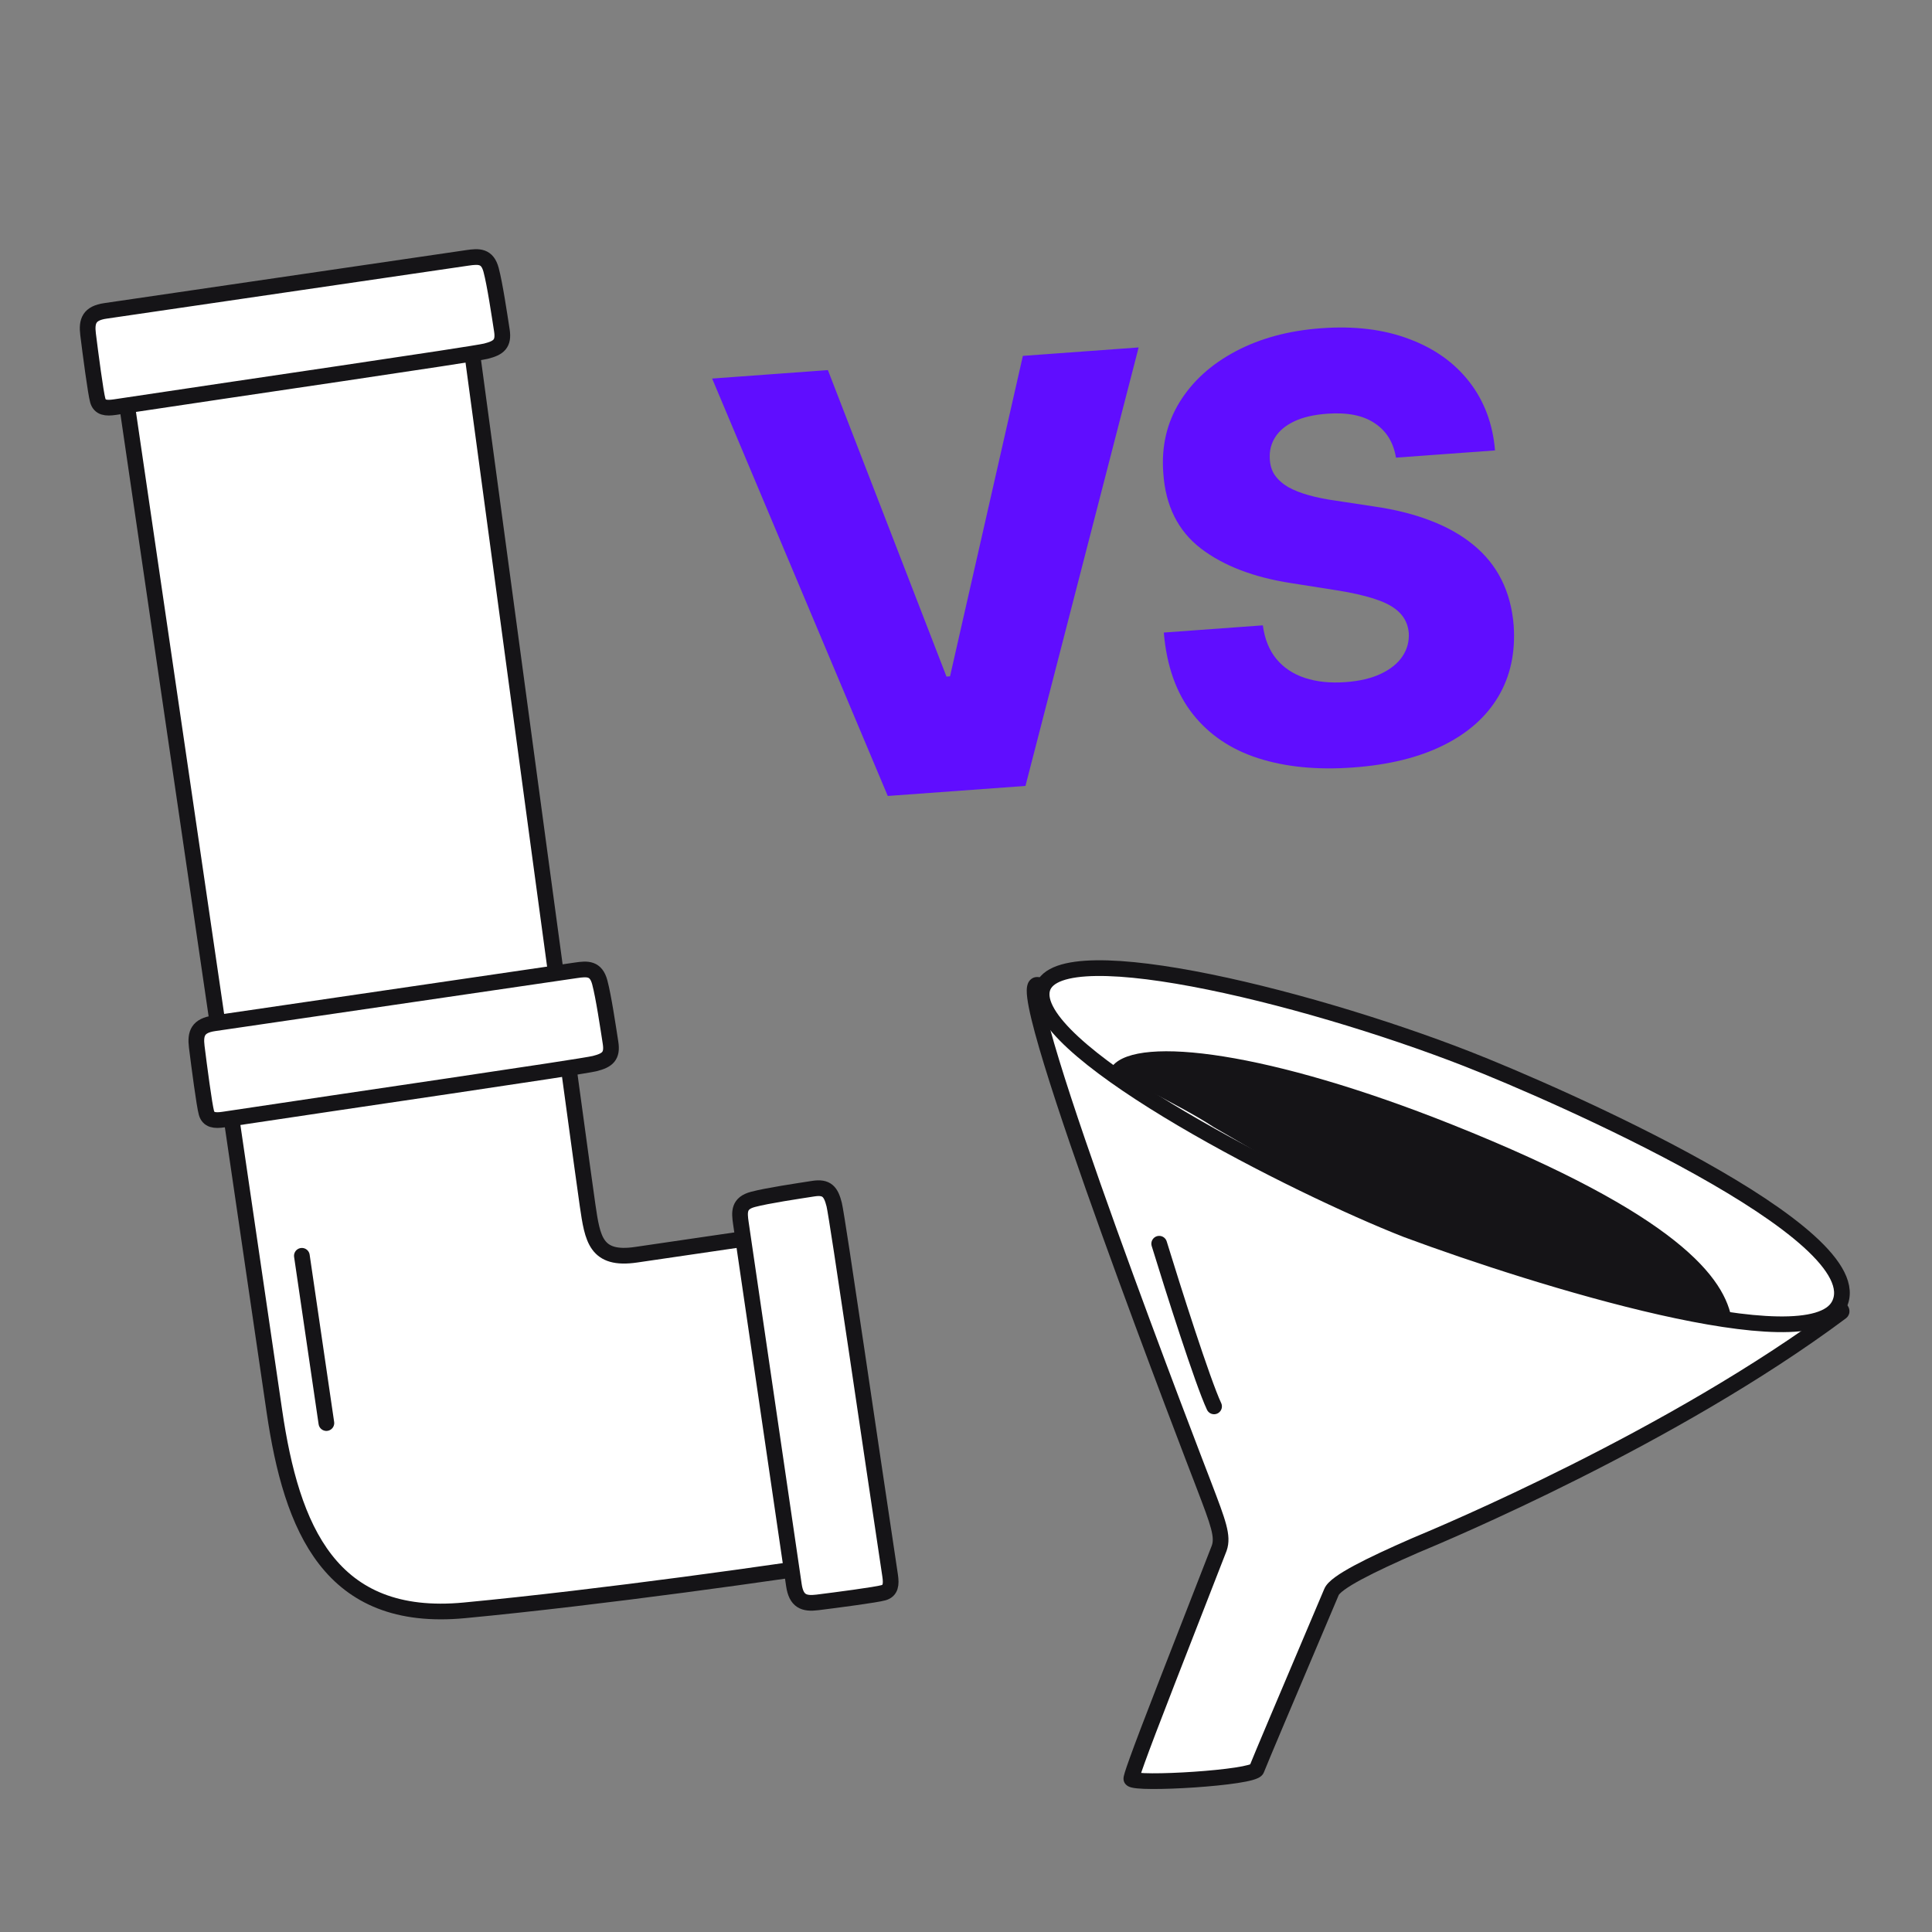
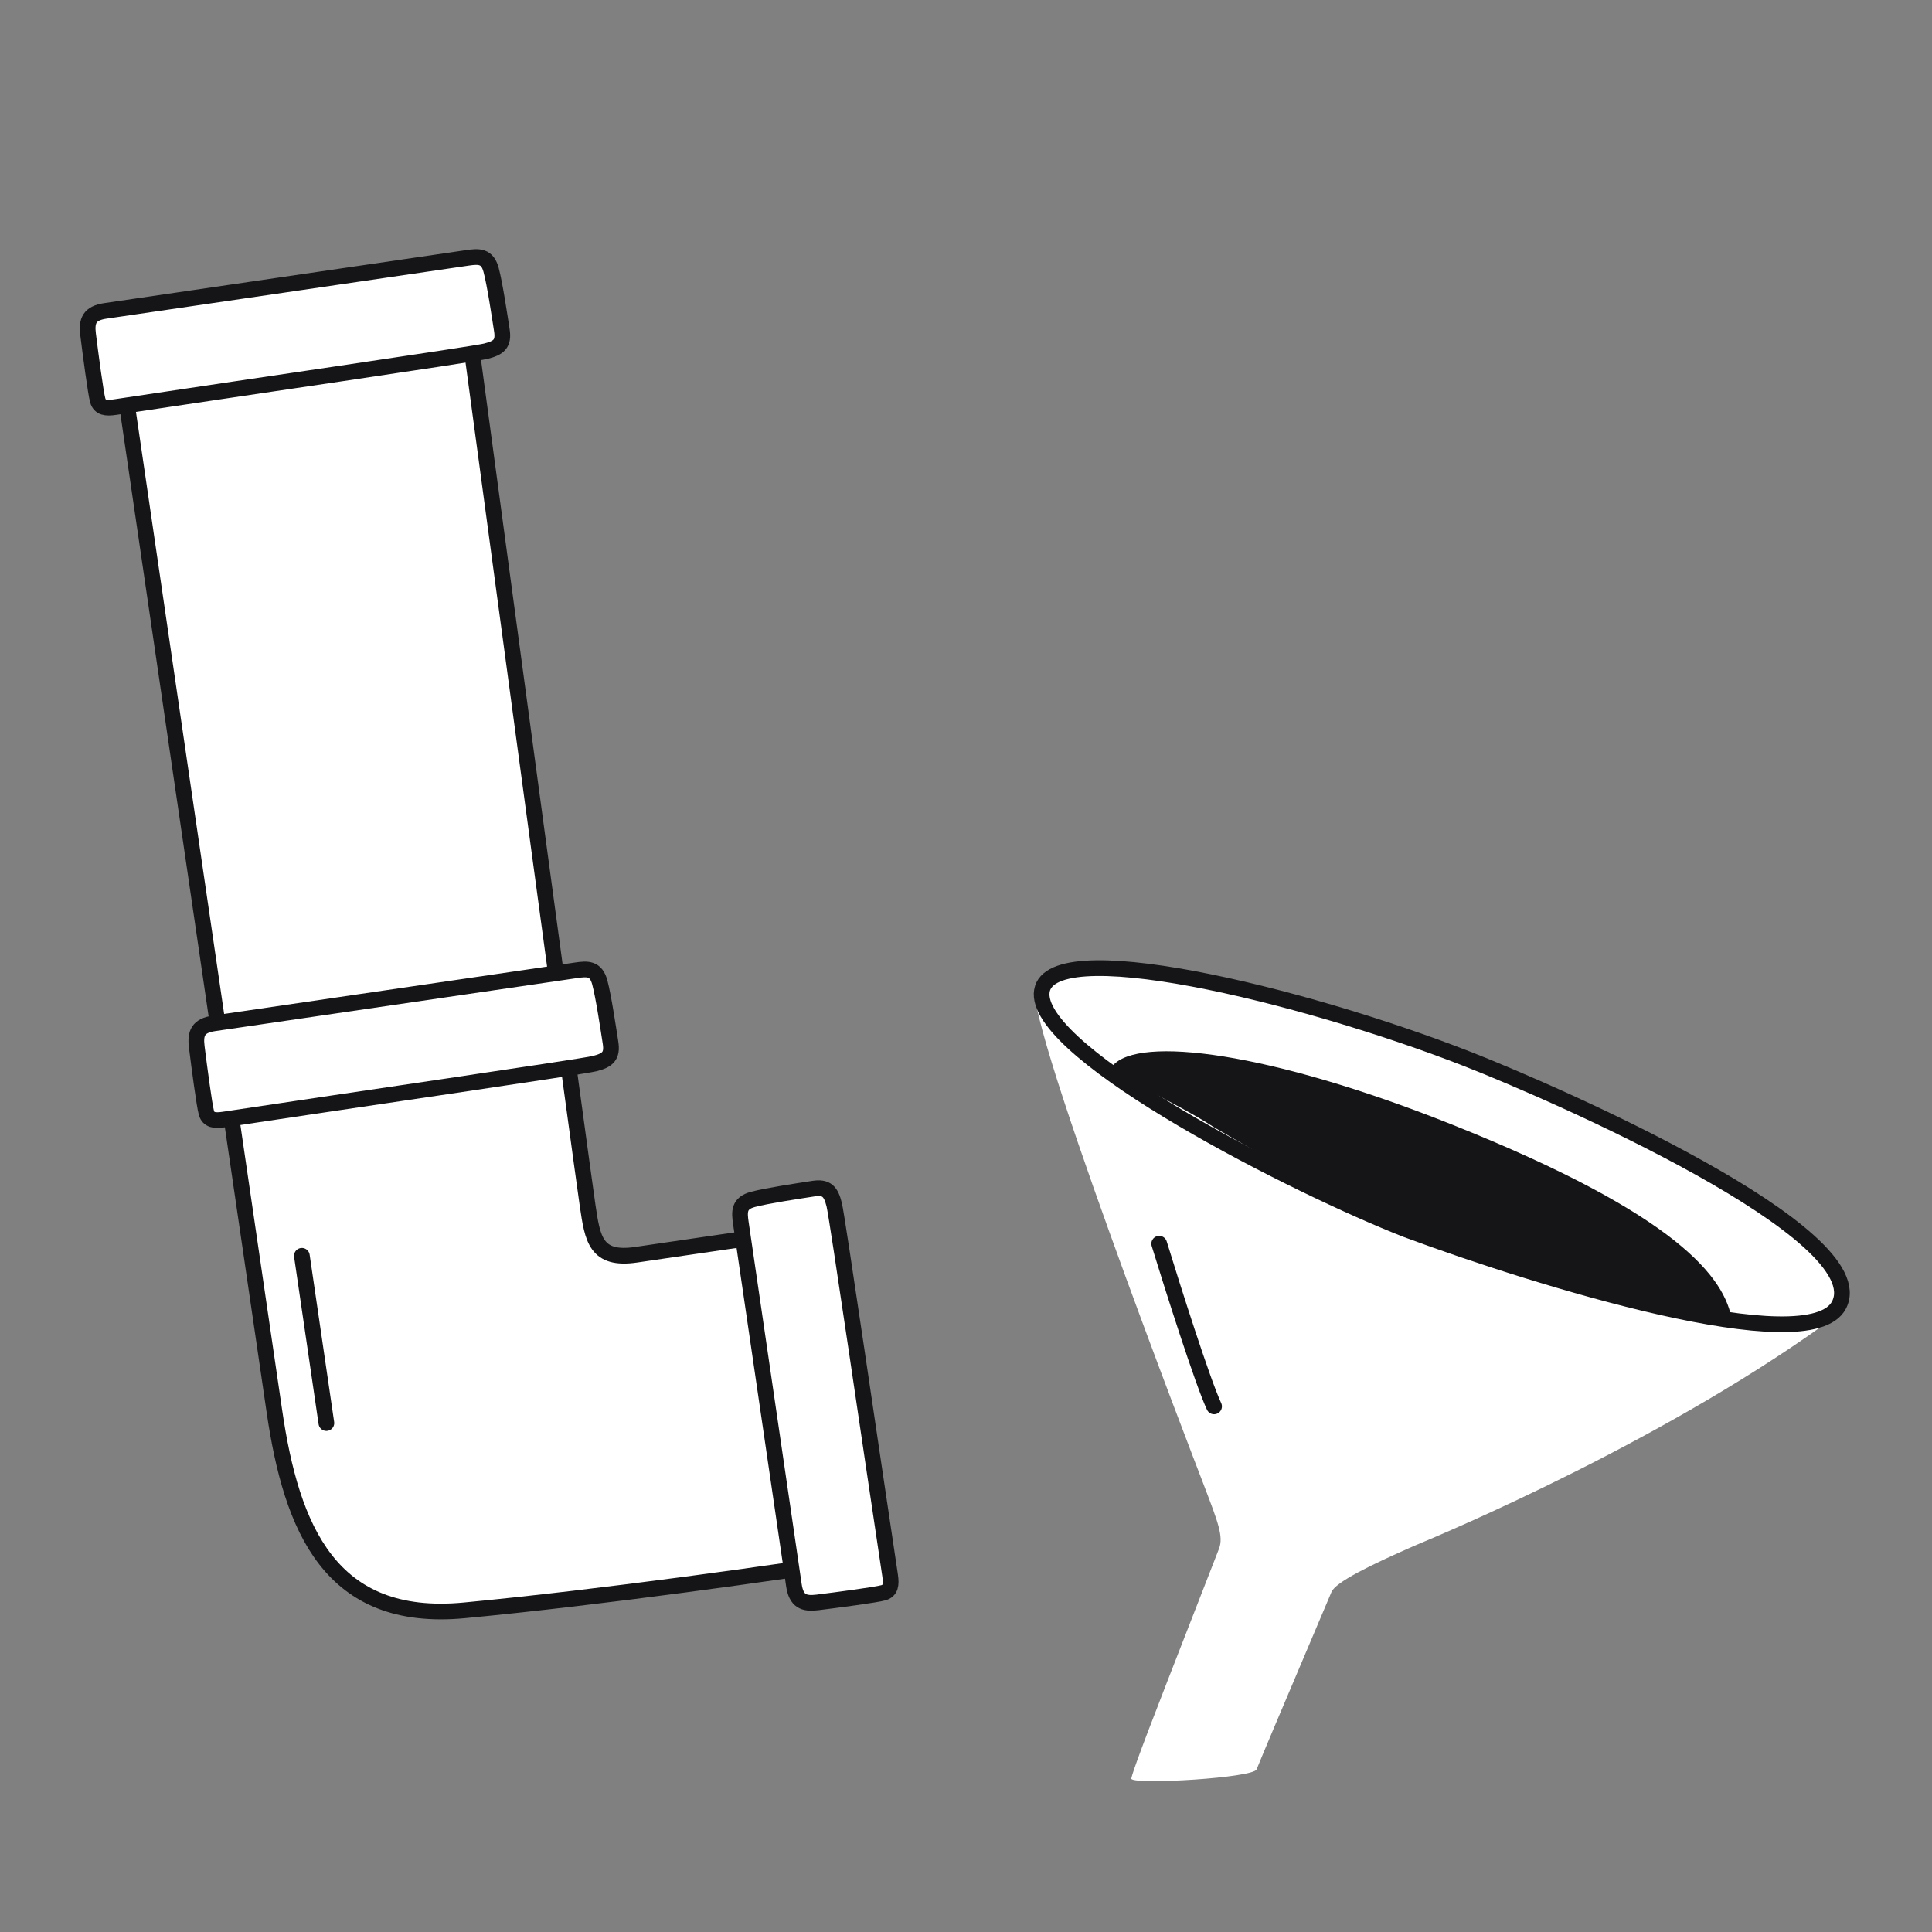
<svg xmlns="http://www.w3.org/2000/svg" width="160" height="160" viewBox="0 0 160 160" fill="none">
  <rect x="0" y="0" width="160" height="160" fill="#808080" stroke="none" />
  <g clip-path="url(#clip0_3935_26903)">
    <path d="M22.723 116.865L10.153 31.045L38.639 25.805C41.787 49.176 48.099 95.976 48.662 99.817C49.071 102.609 49.333 104.402 52.677 103.912L67.009 101.812L71.018 129.18C64.787 130.168 49.817 132.285 38.455 133.362C27.345 134.415 24.15 126.608 22.723 116.865Z" fill="white" stroke="#151417" stroke-width="1.3" stroke-linecap="round" />
    <path d="M38.706 21.356L8.724 25.747C7.397 25.942 7.156 26.575 7.294 27.685C7.49 29.266 7.925 32.575 8.097 33.166C8.269 33.757 8.759 33.831 9.523 33.716C19.605 32.192 39.171 29.352 40.243 29.083C41.314 28.814 41.734 28.464 41.562 27.359C41.361 26.07 40.987 23.541 40.671 22.355C40.355 21.17 39.642 21.219 38.706 21.356Z" fill="white" stroke="#151417" stroke-width="1.3" stroke-linecap="round" />
    <path d="M47.706 80.356L17.724 84.748C16.397 84.942 16.156 85.575 16.294 86.685C16.49 88.266 16.925 91.576 17.097 92.166C17.269 92.757 17.759 92.831 18.523 92.716C28.605 91.192 48.171 88.352 49.243 88.083C50.314 87.814 50.734 87.464 50.562 86.359C50.361 85.07 49.987 82.541 49.671 81.355C49.355 80.17 48.642 80.219 47.706 80.356Z" fill="white" stroke="#151417" stroke-width="1.3" stroke-linecap="round" />
    <path d="M61.356 101.294L65.748 131.276C65.942 132.603 66.575 132.844 67.685 132.706C69.266 132.51 72.576 132.075 73.166 131.903C73.757 131.731 73.831 131.241 73.716 130.477C72.192 120.395 69.352 100.829 69.083 99.757C68.814 98.686 68.464 98.266 67.359 98.438C66.07 98.639 63.541 99.013 62.355 99.329C61.17 99.645 61.219 100.358 61.356 101.294Z" fill="white" stroke="#151417" stroke-width="1.3" stroke-linecap="round" />
    <path d="M25 104L27.029 117.852" stroke="#151417" stroke-width="1.3" stroke-linecap="round" />
    <path fill-rule="evenodd" clip-rule="evenodd" d="M152.492 108.519C148.245 110.058 128.055 103.245 117.798 99.371C108.441 95.717 86.689 85.539 86.207 81.877C86.195 81.784 86.197 81.697 86.213 81.616C86.057 81.579 85.947 81.56 85.887 81.562C83.704 81.617 99.51 122.494 99.51 122.494C99.587 122.697 99.662 122.892 99.733 123.081C100.889 126.107 101.318 127.232 100.968 128.219L96.656 139.285C94.053 145.964 93.648 147.252 93.696 147.322C94.033 147.817 103.791 147.24 104.067 146.532C104.389 145.706 106.79 140.047 108.547 135.905C109.324 134.073 109.975 132.538 110.265 131.849C110.58 131.039 113.469 129.617 117.163 128.001C117.187 127.991 117.249 127.965 117.347 127.924C119.471 127.036 138.502 119.081 152.478 108.662C152.522 108.628 152.527 108.581 152.492 108.519Z" fill="white" />
-     <path d="M152.492 108.519L153.06 108.203C152.905 107.924 152.57 107.799 152.271 107.908L152.492 108.519ZM117.798 99.371L117.562 99.976L117.568 99.979L117.798 99.371ZM86.207 81.877L85.563 81.962L85.563 81.962L86.207 81.877ZM86.213 81.616L86.851 81.74C86.917 81.398 86.702 81.064 86.363 80.983L86.213 81.616ZM85.887 81.562L85.87 80.912L85.887 81.562ZM99.51 122.494L100.117 122.262L100.116 122.259L99.51 122.494ZM99.733 123.081L100.341 122.849L100.341 122.849L99.733 123.081ZM100.968 128.219L101.573 128.455C101.576 128.449 101.578 128.443 101.58 128.437L100.968 128.219ZM96.656 139.285L96.05 139.048L96.656 139.285ZM93.696 147.322L94.233 146.956L94.233 146.956L93.696 147.322ZM108.547 135.905L109.145 136.159L108.547 135.905ZM110.265 131.849L110.864 132.102C110.866 132.096 110.868 132.091 110.87 132.086L110.265 131.849ZM117.163 128.001L117.424 128.597L117.424 128.597L117.163 128.001ZM117.347 127.924L117.598 128.524L117.598 128.524L117.347 127.924ZM152.478 108.662L152.089 108.14L152.089 108.14L152.478 108.662ZM152.271 107.908C151.864 108.055 151.19 108.123 150.233 108.077C149.294 108.033 148.148 107.883 146.838 107.644C144.219 107.167 141.001 106.346 137.58 105.351C130.74 103.362 123.145 100.696 118.027 98.763L117.568 99.979C122.707 101.92 130.336 104.598 137.218 106.599C140.657 107.599 143.924 108.435 146.606 108.923C147.946 109.167 149.154 109.328 150.172 109.376C151.173 109.424 152.059 109.368 152.714 109.13L152.271 107.908ZM118.034 98.765C113.377 96.947 105.621 93.499 98.973 90.05C95.648 88.325 92.617 86.609 90.395 85.103C89.282 84.35 88.391 83.661 87.77 83.063C87.46 82.763 87.231 82.499 87.076 82.272C86.918 82.039 86.863 81.882 86.852 81.793L85.563 81.962C85.612 82.33 85.784 82.682 86.002 83.003C86.223 83.329 86.519 83.662 86.868 83.998C87.566 84.671 88.527 85.408 89.667 86.18C91.951 87.727 95.033 89.47 98.376 91.204C105.063 94.674 112.861 98.141 117.562 99.976L118.034 98.765ZM86.852 81.793C86.847 81.76 86.85 81.744 86.851 81.74L85.575 81.491C85.544 81.649 85.543 81.807 85.563 81.962L86.852 81.793ZM85.903 82.212C85.883 82.212 85.873 82.211 85.878 82.212C85.882 82.212 85.891 82.213 85.908 82.216C85.943 82.222 85.993 82.232 86.063 82.248L86.363 80.983C86.215 80.948 86.027 80.908 85.87 80.912L85.903 82.212ZM99.51 122.494C100.116 122.259 100.116 122.259 100.115 122.259C100.115 122.259 100.115 122.258 100.115 122.258C100.114 122.256 100.114 122.254 100.113 122.252C100.111 122.247 100.108 122.24 100.104 122.23C100.097 122.21 100.085 122.181 100.071 122.143C100.041 122.065 99.997 121.951 99.939 121.801C99.824 121.502 99.655 121.063 99.442 120.505C99.014 119.388 98.405 117.792 97.682 115.876C96.235 112.045 94.329 106.937 92.491 101.829C90.653 96.718 88.886 91.615 87.716 87.791C87.13 85.875 86.699 84.299 86.483 83.21C86.373 82.657 86.327 82.271 86.33 82.04C86.331 81.916 86.347 81.903 86.33 81.942C86.3 82.012 86.168 82.205 85.903 82.212L85.87 80.912C85.468 80.922 85.235 81.198 85.137 81.426C85.052 81.624 85.033 81.843 85.03 82.022C85.025 82.395 85.095 82.893 85.208 83.463C85.438 84.62 85.884 86.247 86.473 88.171C87.653 92.026 89.428 97.153 91.268 102.268C93.109 107.386 95.018 112.501 96.466 116.335C97.19 118.253 97.8 119.851 98.228 120.969C98.442 121.529 98.611 121.968 98.726 122.268C98.784 122.418 98.828 122.533 98.858 122.61C98.873 122.649 98.884 122.678 98.892 122.698C98.896 122.708 98.899 122.715 98.901 122.72C98.902 122.723 98.902 122.725 98.903 122.726C98.903 122.727 98.903 122.727 98.903 122.727C98.903 122.728 98.903 122.728 99.51 122.494ZM100.341 122.849C100.269 122.661 100.194 122.465 100.117 122.262L98.902 122.725C98.98 122.928 99.055 123.124 99.126 123.312L100.341 122.849ZM101.58 128.437C101.818 127.766 101.766 127.088 101.543 126.248C101.324 125.424 100.912 124.347 100.341 122.849L99.126 123.312C99.71 124.841 100.09 125.84 100.287 126.581C100.48 127.308 100.467 127.685 100.355 128.001L101.58 128.437ZM97.261 139.521L101.573 128.455L100.362 127.982L96.05 139.048L97.261 139.521ZM94.233 146.956C94.317 147.08 94.334 147.198 94.338 147.235C94.344 147.284 94.342 147.321 94.341 147.336C94.34 147.366 94.335 147.38 94.339 147.365C94.344 147.338 94.359 147.278 94.394 147.166C94.461 146.947 94.584 146.583 94.793 146.003C95.211 144.845 95.96 142.859 97.261 139.521L96.05 139.048C94.749 142.389 93.994 144.387 93.571 145.561C93.359 146.146 93.228 146.535 93.151 146.785C93.113 146.909 93.084 147.013 93.067 147.097C93.058 147.137 93.048 147.192 93.044 147.252C93.042 147.282 93.041 147.331 93.048 147.39C93.053 147.436 93.072 147.56 93.159 147.689L94.233 146.956ZM103.462 146.295C103.509 146.175 103.581 146.112 103.601 146.095C103.626 146.075 103.637 146.072 103.62 146.08C103.586 146.097 103.511 146.127 103.38 146.163C103.124 146.235 102.75 146.309 102.28 146.381C101.345 146.523 100.109 146.644 98.86 146.729C97.613 146.814 96.369 146.861 95.423 146.857C94.947 146.855 94.561 146.84 94.292 146.813C94.155 146.799 94.069 146.784 94.024 146.772C94.001 146.767 94.008 146.766 94.032 146.778C94.042 146.782 94.146 146.829 94.233 146.956L93.159 147.689C93.267 147.846 93.411 147.922 93.478 147.954C93.558 147.992 93.639 148.016 93.706 148.033C93.841 148.067 94 148.09 94.163 148.106C94.493 148.14 94.927 148.155 95.418 148.157C96.404 148.162 97.681 148.113 98.949 148.027C100.217 147.94 101.492 147.816 102.476 147.666C102.965 147.592 103.4 147.508 103.732 147.415C103.896 147.369 104.059 147.314 104.198 147.245C104.268 147.211 104.349 147.164 104.427 147.1C104.5 147.04 104.609 146.933 104.673 146.768L103.462 146.295ZM107.948 135.651C106.195 139.783 103.788 145.458 103.462 146.295L104.673 146.768C104.99 145.954 107.384 140.311 109.145 136.159L107.948 135.651ZM109.666 131.597C109.376 132.284 108.726 133.818 107.948 135.651L109.145 136.159C109.922 134.328 110.573 132.791 110.864 132.102L109.666 131.597ZM116.903 127.406C115.053 128.215 113.387 128.983 112.139 129.655C111.516 129.99 110.98 130.311 110.573 130.608C110.369 130.757 110.185 130.909 110.035 131.064C109.89 131.212 109.744 131.396 109.659 131.613L110.87 132.086C110.865 132.1 110.877 132.062 110.966 131.971C111.048 131.887 111.171 131.782 111.34 131.659C111.678 131.411 112.154 131.123 112.755 130.8C113.954 130.154 115.58 129.404 117.424 128.597L116.903 127.406ZM117.097 127.324C117.002 127.364 116.933 127.393 116.903 127.406L117.424 128.597C117.441 128.59 117.496 128.567 117.598 128.524L117.097 127.324ZM152.089 108.14C138.185 118.506 119.223 126.435 117.097 127.324L117.598 128.524C119.72 127.637 138.819 119.655 152.866 109.183L152.089 108.14ZM151.925 108.835C151.907 108.804 151.852 108.695 151.868 108.537C151.886 108.35 151.989 108.215 152.089 108.14L152.866 109.183C153.011 109.075 153.138 108.899 153.161 108.665C153.182 108.459 153.112 108.295 153.06 108.203L151.925 108.835Z" fill="#151417" />
    <path d="M96 103C97.118 106.646 99.593 114.444 100.544 116.471" stroke="#151417" stroke-width="1.3" stroke-linecap="round" />
    <path d="M152.295 108.081C149.834 112.805 127.418 105.894 116.518 101.848C107.291 98.245 86.135 87.458 86.263 82.297C86.391 77.136 107.837 82.356 121.485 87.685C128.796 90.539 155.371 102.176 152.295 108.081Z" fill="white" stroke="#151417" stroke-width="1.3" stroke-linecap="round" stroke-linejoin="round" />
    <path d="M120.242 93.128C105.115 87.093 94.29 85.758 92.153 88.252C91.668 88.818 97.443 91.307 100.532 93.352L107.031 97.122L117.834 102.032L128.86 105.856L137.883 108.055L143.438 109.408C142.91 105.863 139.012 100.617 120.242 93.128Z" fill="#151417" />
-     <path d="M68.564 30.65L78.384 56.031L78.678 56.009L84.71 29.472L94.297 28.773L84.925 65.087L73.521 65.919L58.976 31.35L68.564 30.65ZM115.609 37.9C115.401 36.639 114.816 35.691 113.853 35.053C112.901 34.404 111.589 34.14 109.916 34.262C108.808 34.343 107.896 34.554 107.178 34.897C106.461 35.239 105.936 35.677 105.604 36.212C105.271 36.735 105.123 37.32 105.158 37.967C105.174 38.499 105.312 38.959 105.572 39.346C105.844 39.732 106.216 40.064 106.689 40.343C107.172 40.609 107.745 40.834 108.408 41.018C109.071 41.201 109.812 41.35 110.633 41.464L113.729 41.934C115.51 42.187 117.093 42.582 118.478 43.119C119.874 43.655 121.06 44.328 122.035 45.139C123.022 45.948 123.794 46.907 124.35 48.014C124.907 49.122 125.242 50.385 125.357 51.803C125.509 54.042 125.084 56.004 124.082 57.69C123.08 59.375 121.56 60.721 119.523 61.728C117.497 62.734 115.007 63.345 112.053 63.56C109.088 63.777 106.472 63.521 104.203 62.794C101.935 62.066 100.123 60.841 98.768 59.119C97.413 57.397 96.617 55.153 96.38 52.386L104.583 51.788C104.736 52.925 105.111 53.854 105.709 54.576C106.307 55.298 107.093 55.821 108.068 56.144C109.054 56.466 110.176 56.582 111.433 56.49C112.587 56.406 113.556 56.178 114.341 55.808C115.137 55.437 115.735 54.958 116.133 54.373C116.531 53.787 116.709 53.136 116.669 52.42C116.608 51.751 116.359 51.195 115.921 50.752C115.482 50.297 114.828 49.927 113.961 49.642C113.104 49.345 112.019 49.094 110.705 48.888L106.938 48.293C103.818 47.813 101.318 46.853 99.438 45.413C97.558 43.961 96.525 41.891 96.341 39.202C96.169 37.01 96.617 35.047 97.685 33.31C98.753 31.573 100.303 30.167 102.336 29.091C104.368 28.015 106.728 27.379 109.417 27.183C112.162 26.982 114.579 27.276 116.666 28.063C118.764 28.838 120.434 30.021 121.675 31.612C122.916 33.203 123.628 35.1 123.812 37.302L115.609 37.9Z" fill="#600DFF" />
  </g>
  <defs>
    <clipPath id="clip0_3935_26903">
      <rect width="160" height="160" fill="white" />
    </clipPath>
  </defs>
</svg>